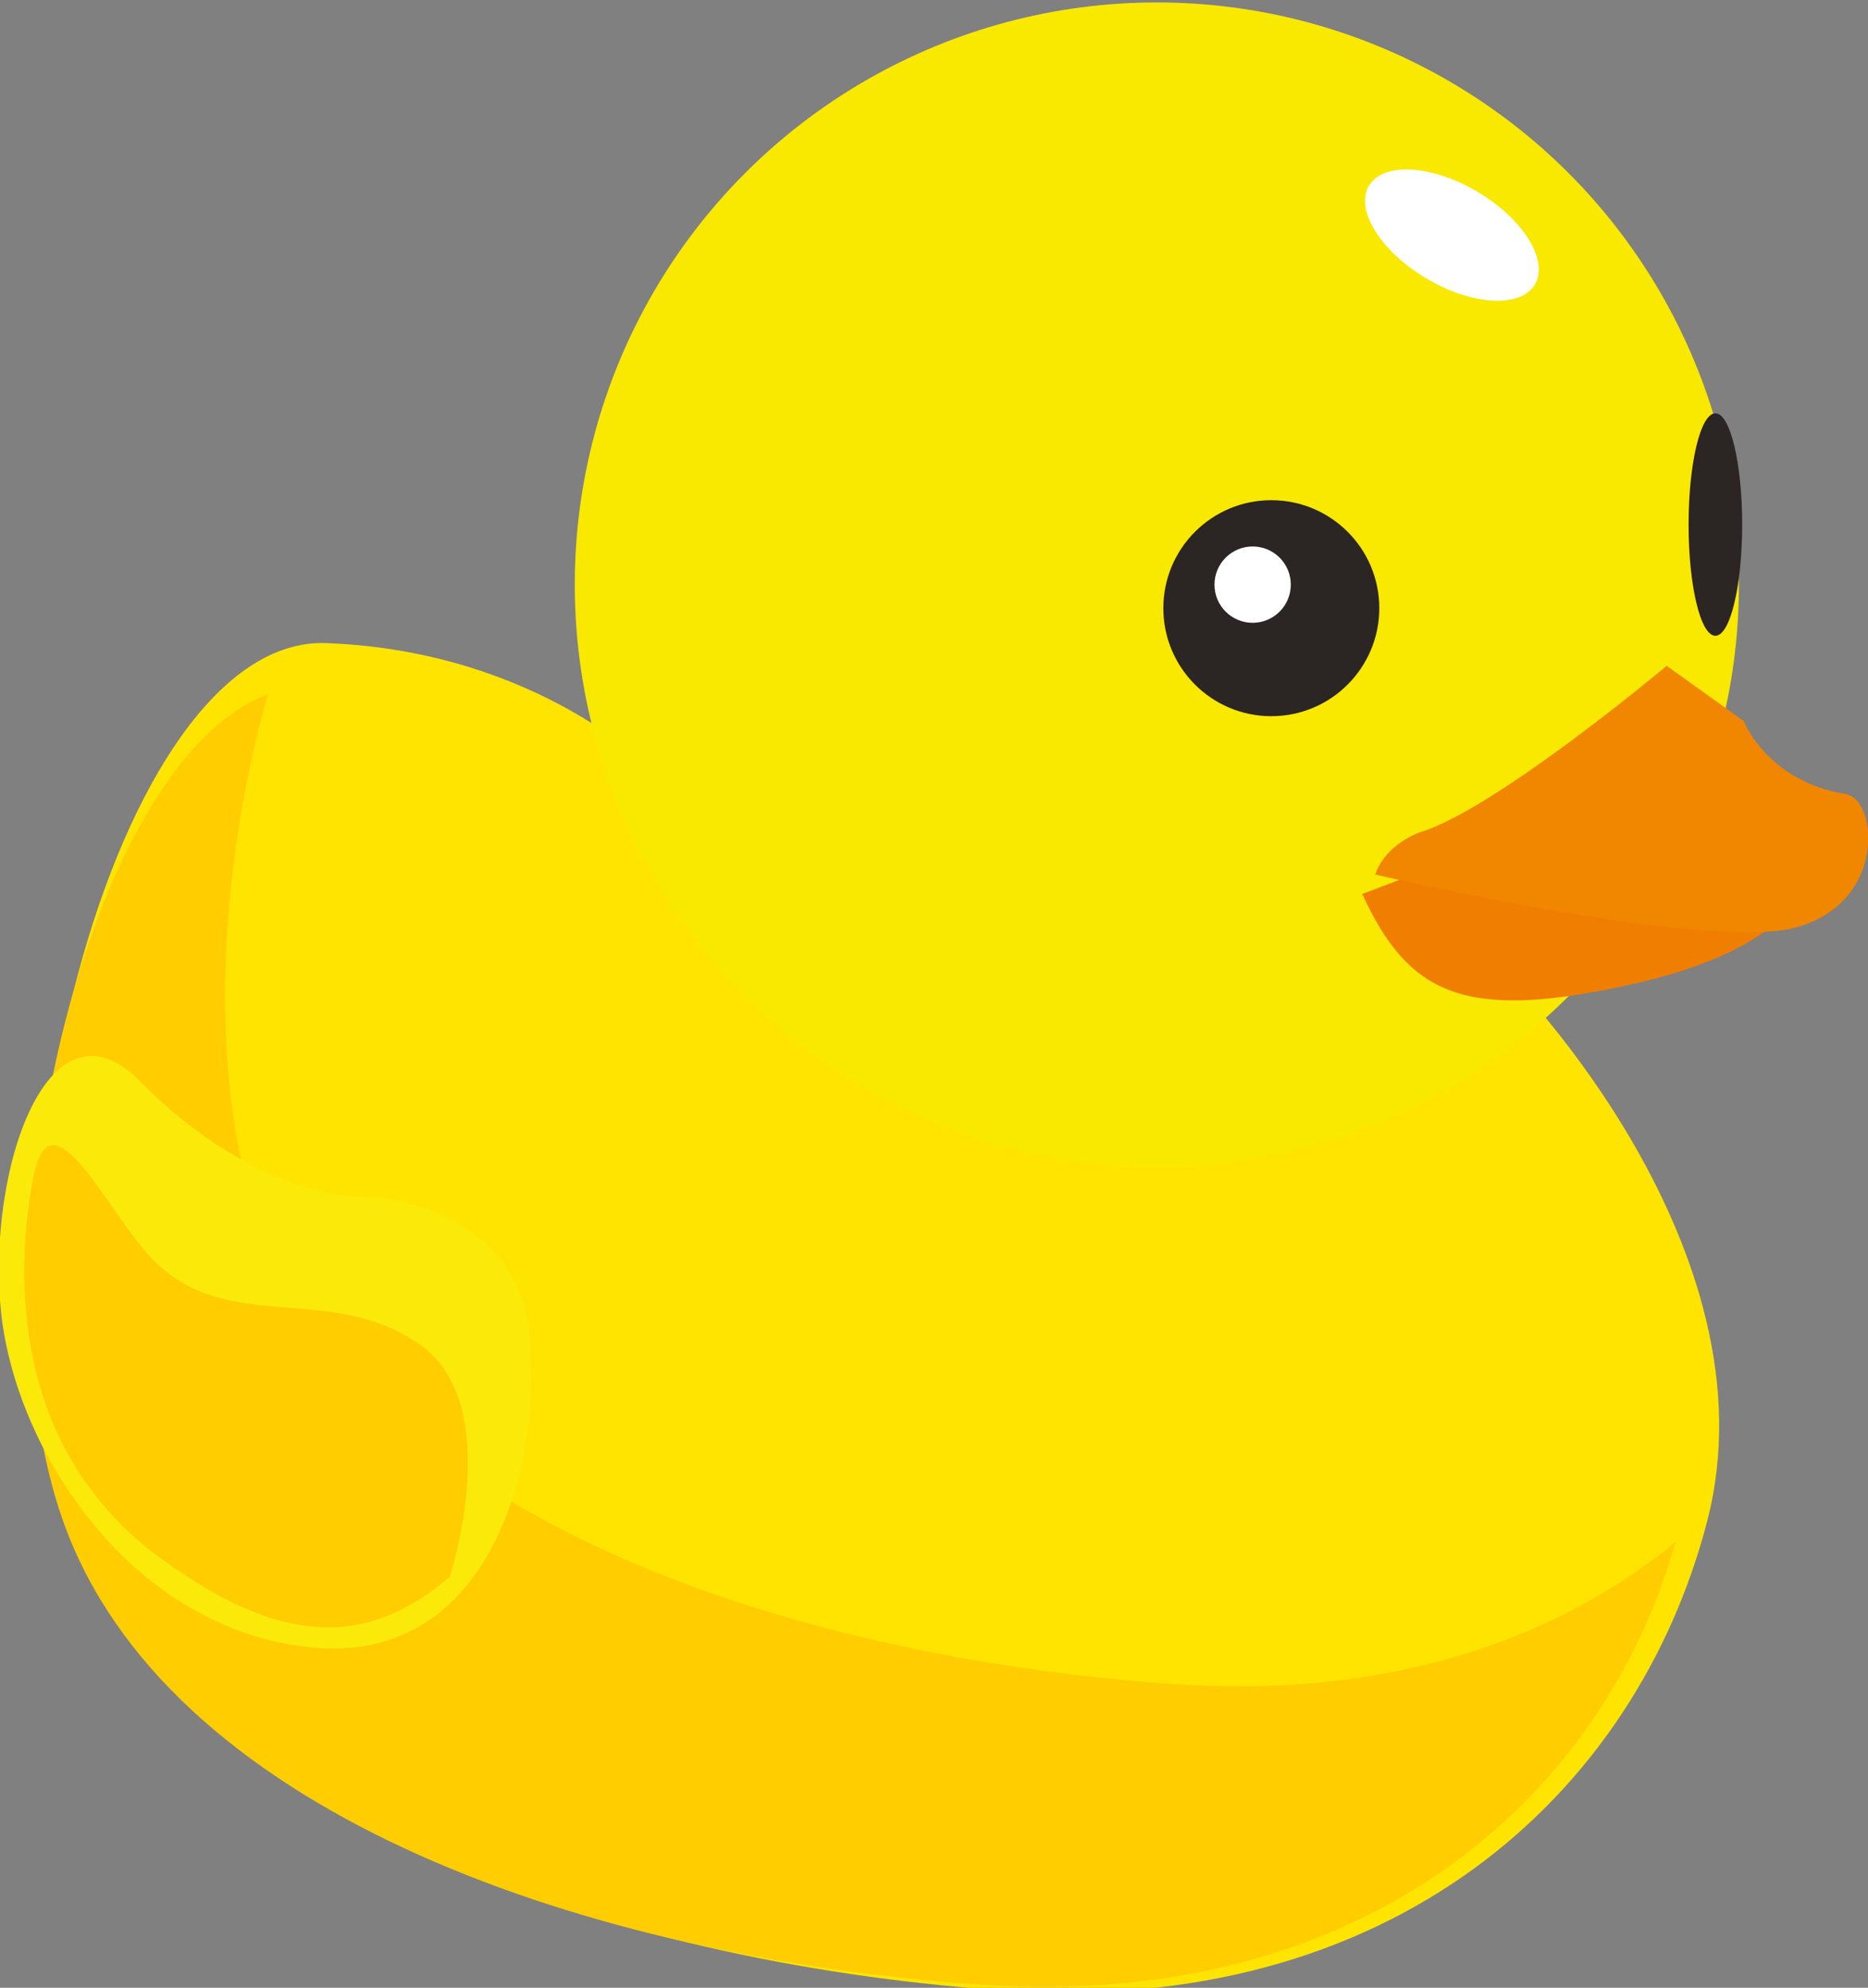
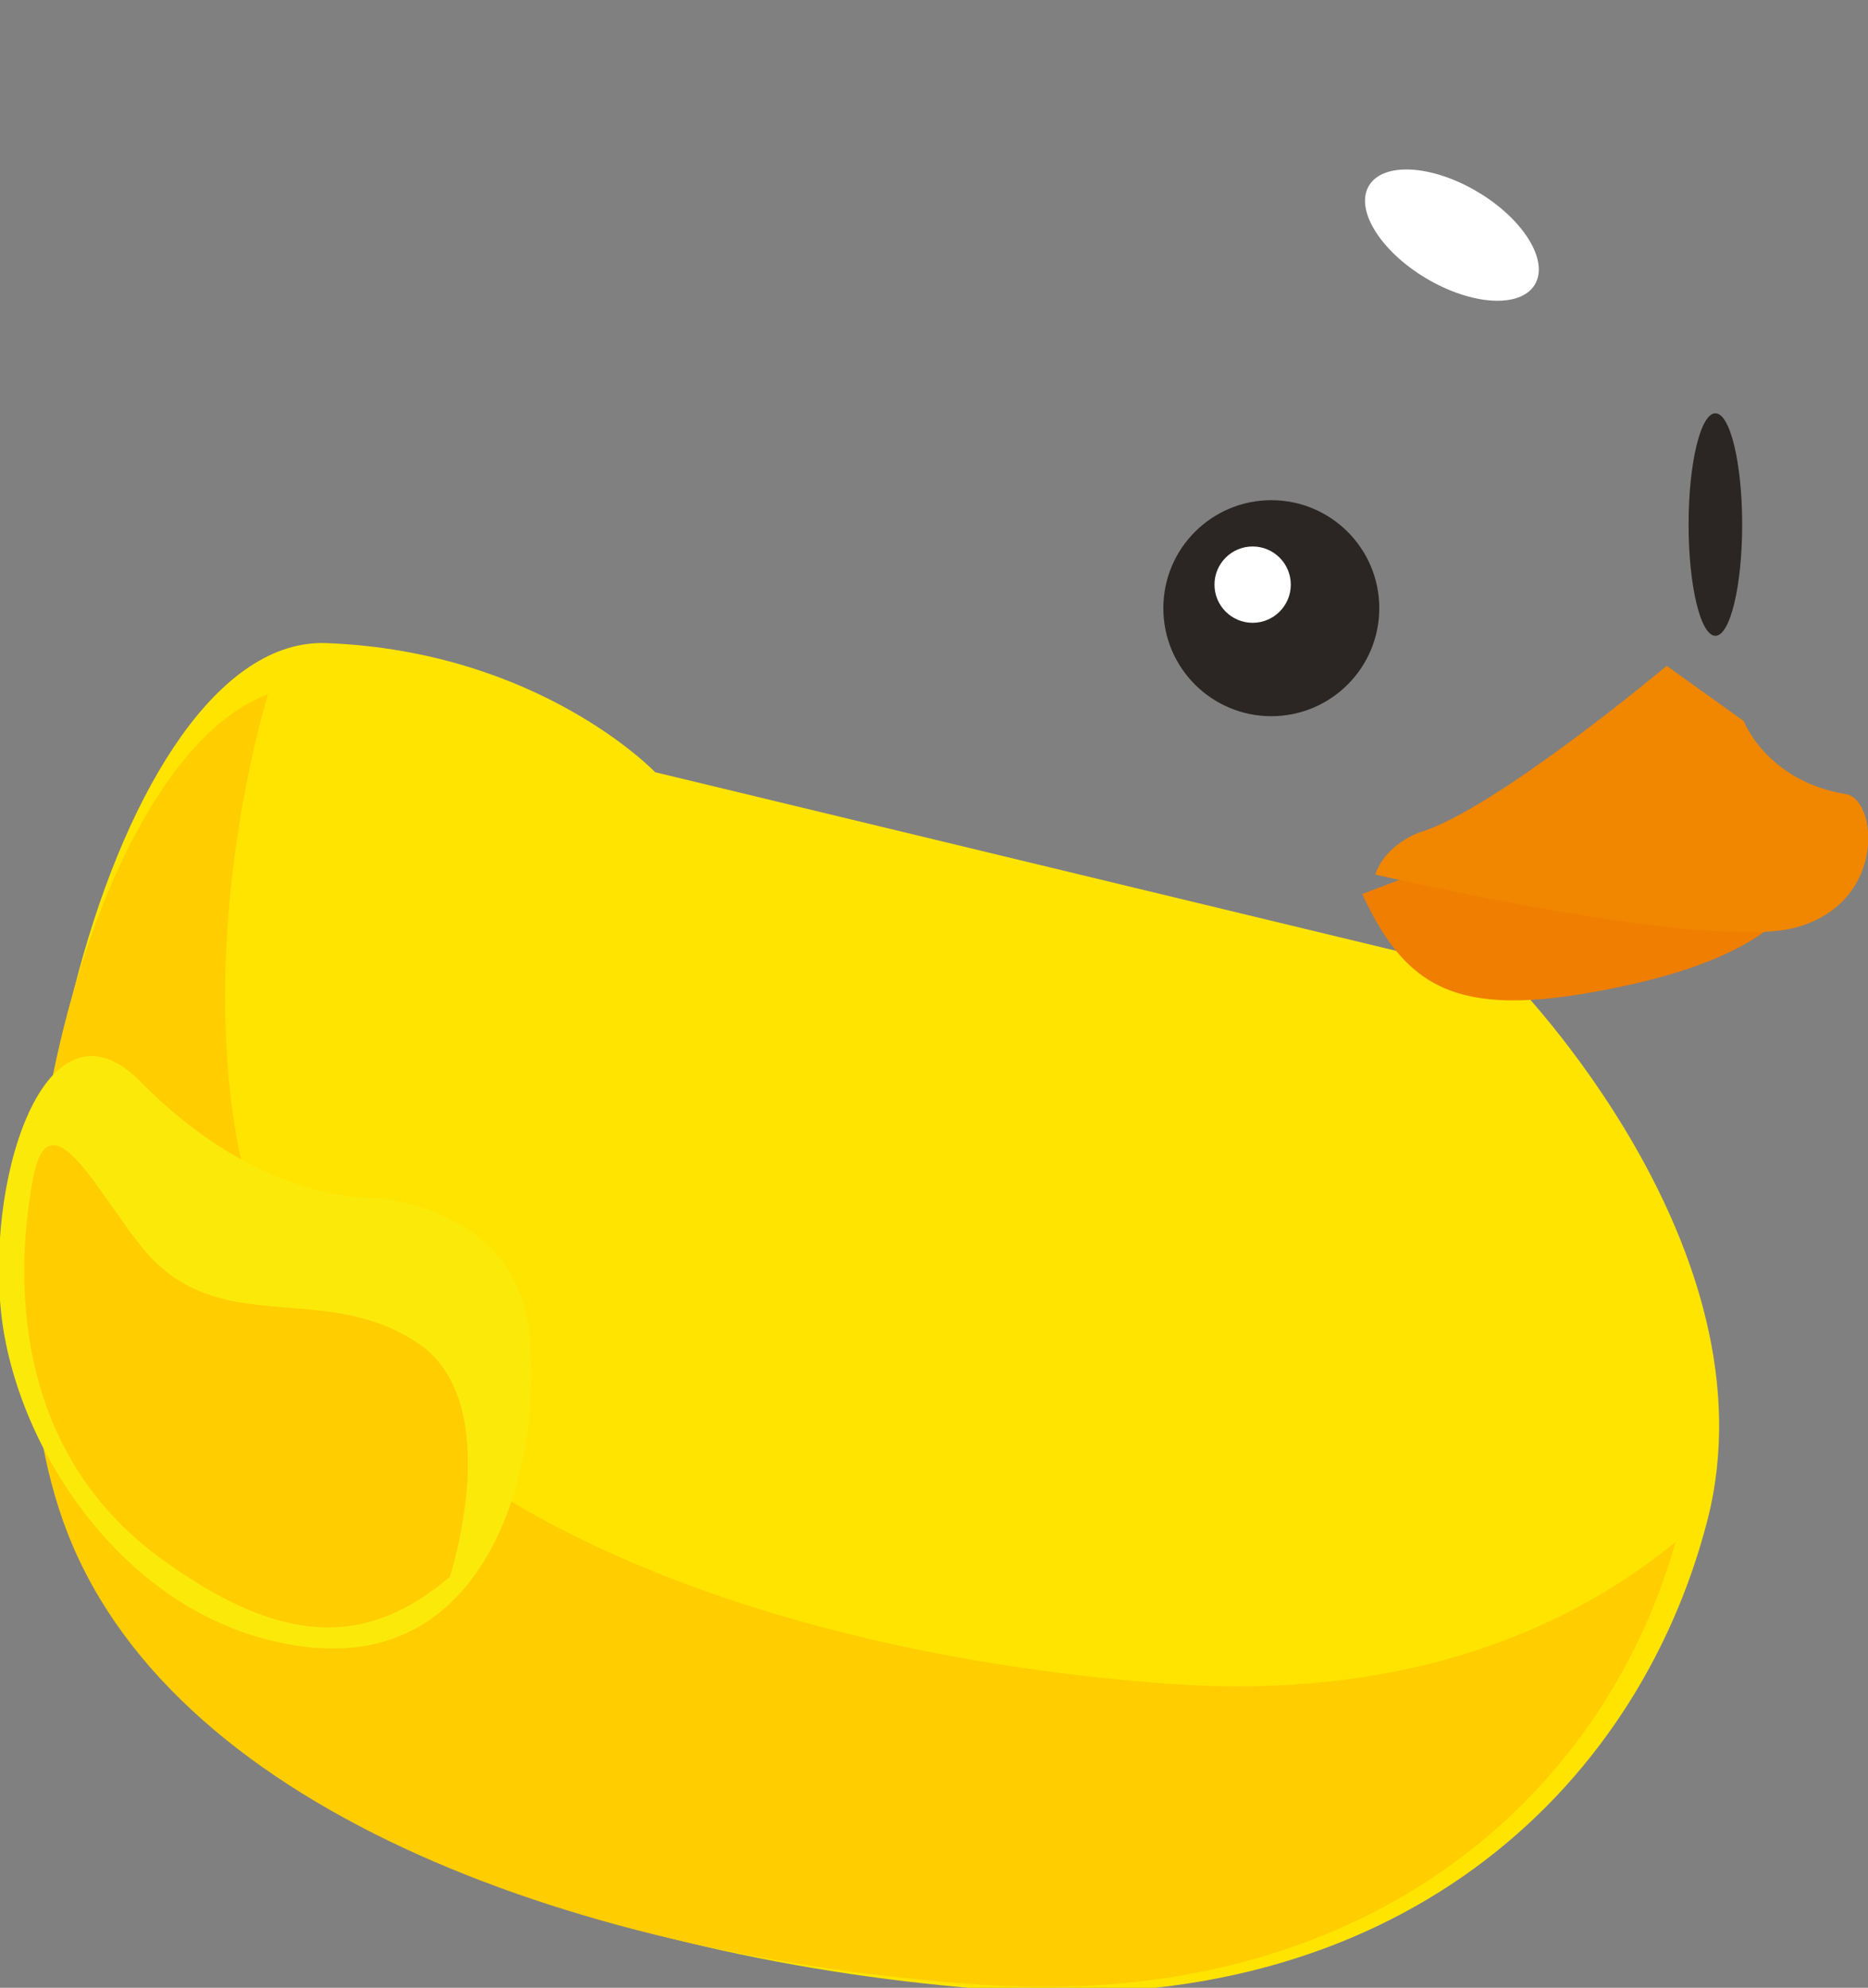
<svg xmlns="http://www.w3.org/2000/svg" version="1.1" id="Layer_1" x="0px" y="0px" viewBox="0 0 230.1 244.8" style="enable-background:new 0 0 230.1 244.8;" xml:space="preserve">
  <rect x="0" y="0" width="230.1" height="244.8" fill="#808080" stroke="none" />
  <style type="text/css">
	.st0{fill:#FFE400;}
	.st1{enable-background:new    ;}
	.st2{fill:#FFCD00;}
	.st3{fill:#FBE90A;}
	.st4{fill:#F9E800;}
	.st5{fill:#F07E00;}
	.st6{fill:#2B2523;}
	.st7{fill:#F18600;}
	.st8{fill:#FFFFFF;}
</style>
  <g>
    <path class="st0" d="M186.1,120.5c0,0,32.9,33.2,24.2,66.8c-8.7,33.6-38.8,61.3-87.3,57.8S23.3,223.6,9.4,187.6   c-13.9-36,4.5-109.4,30.8-108.4s40.5,15.9,40.5,15.9L186.1,120.5z" />
    <g class="st1">
      <path class="st2" d="M33,85.5c-6.3,22.1-7.5,48.9-0.6,66.5c13.7,34.7,64.3,52.1,112.2,55.4c26.2,1.8,46.9-5.3,61.8-17.5    c-9,31.8-38.6,57.8-85.8,54.5C72.7,241.1,22.1,223.7,8.4,189C-4.3,156.9,10.2,94.1,33,85.5z" />
    </g>
    <path class="st3" d="M46.2,147.5c0,0,17.3,1,19,16.6s-4.5,40.9-26.7,38.8c-22.2-2.1-36.7-24.2-38.4-41.6   c-1.7-17.3,5.9-39.7,17.3-28C32.4,148.5,46.2,147.5,46.2,147.5z" />
-     <circle class="st4" cx="142.5" cy="72" r="71.7" />
    <path class="st5" d="M221.5,110.1c0,0-2.1,7.3-21.8,11.4c-19.7,4.2-26.3,0.7-31.9-11.4l33.6-12.8L221.5,110.1z" />
    <ellipse class="st6" cx="156.6" cy="74.9" rx="13.3" ry="13.3" />
    <ellipse class="st6" cx="211.3" cy="64.6" rx="3.3" ry="13.7" />
    <path class="st7" d="M214.8,88.8l-9.5-6.8c0,0-21.1,17.7-30.4,20.5c0,0-4.2,1.4-5.5,5.2c0,0,40.8,9.6,51.9,6.5   c11.1-3.1,10-15.7,6.1-16.4C217.6,96.2,214.8,88.8,214.8,88.8z" />
    <circle class="st8" cx="154.3" cy="72" r="4.7" />
    <path class="st2" d="M55.4,194.2c0,0,7-21.3-3.8-28.7c-11.2-7.6-23.2-1.1-32.5-10.1c-5.7-5.6-12.8-21.8-15-10.4s-3,33.6,16.1,47.2   C35,202.9,45.4,202.7,55.4,194.2z" />
    <ellipse transform="matrix(0.511 -0.859 0.859 0.511 62.603 167.862)" class="st8" cx="178.9" cy="28.9" rx="6.2" ry="11.9" />
  </g>
</svg>